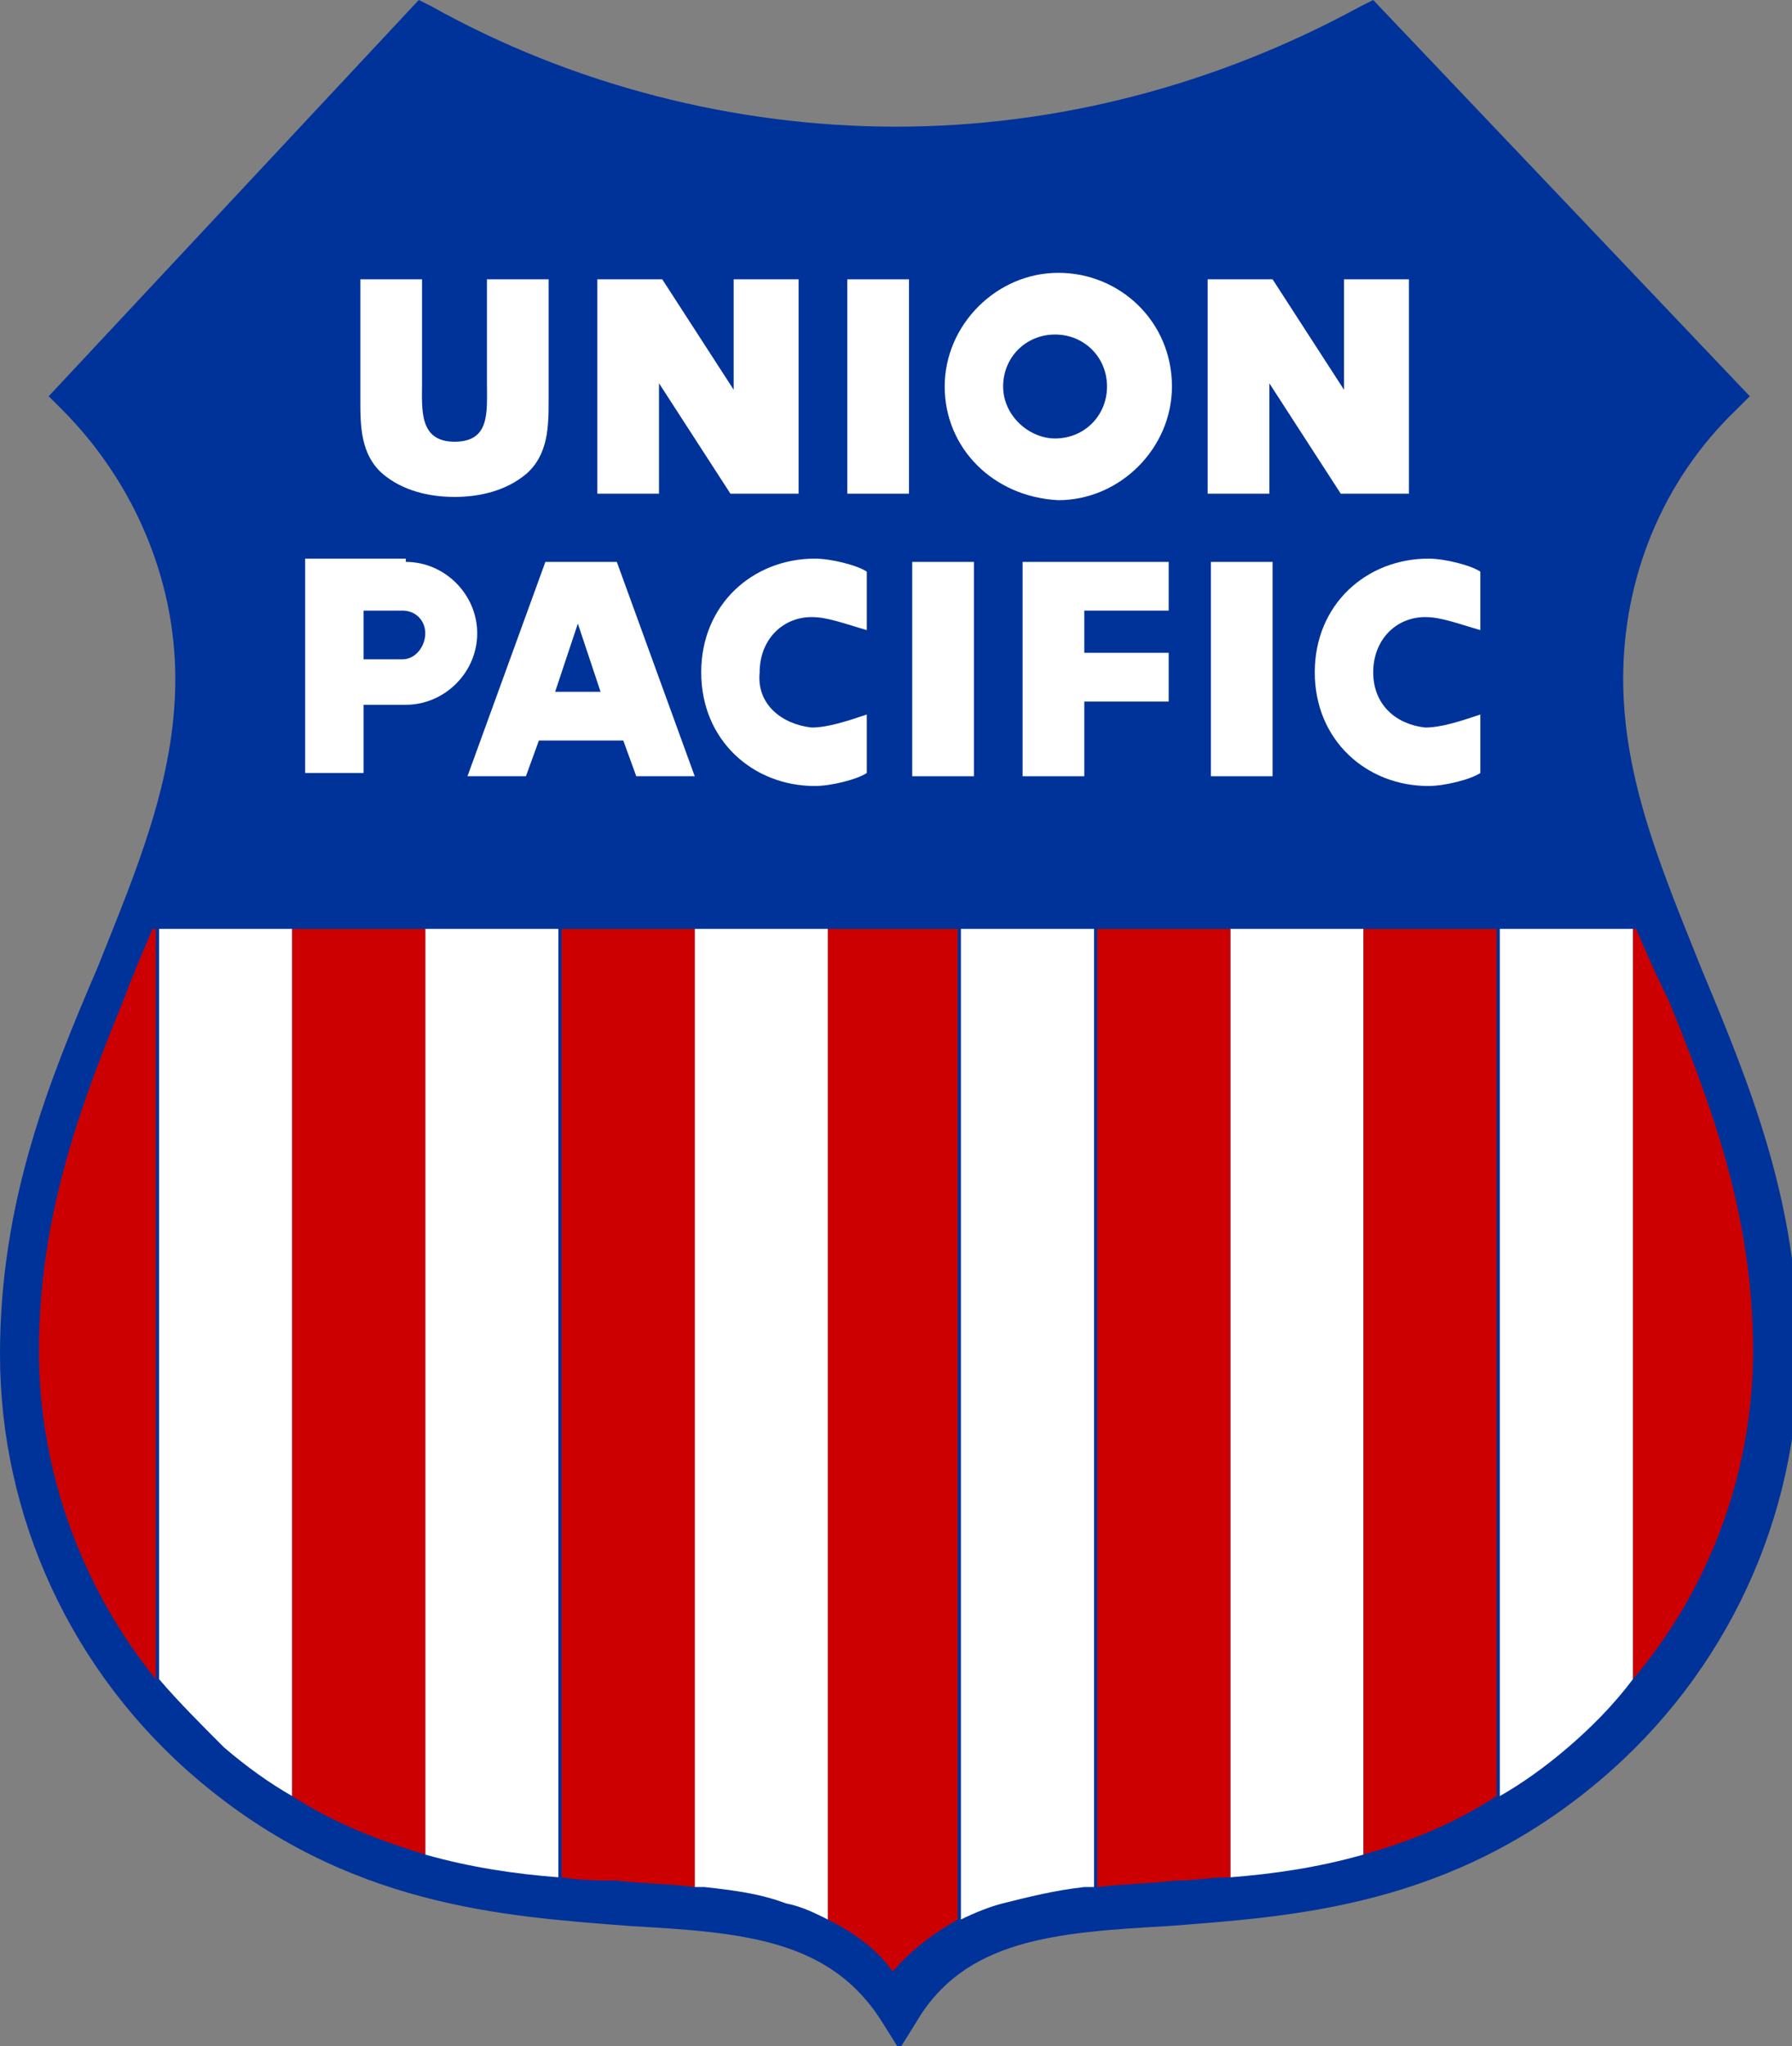
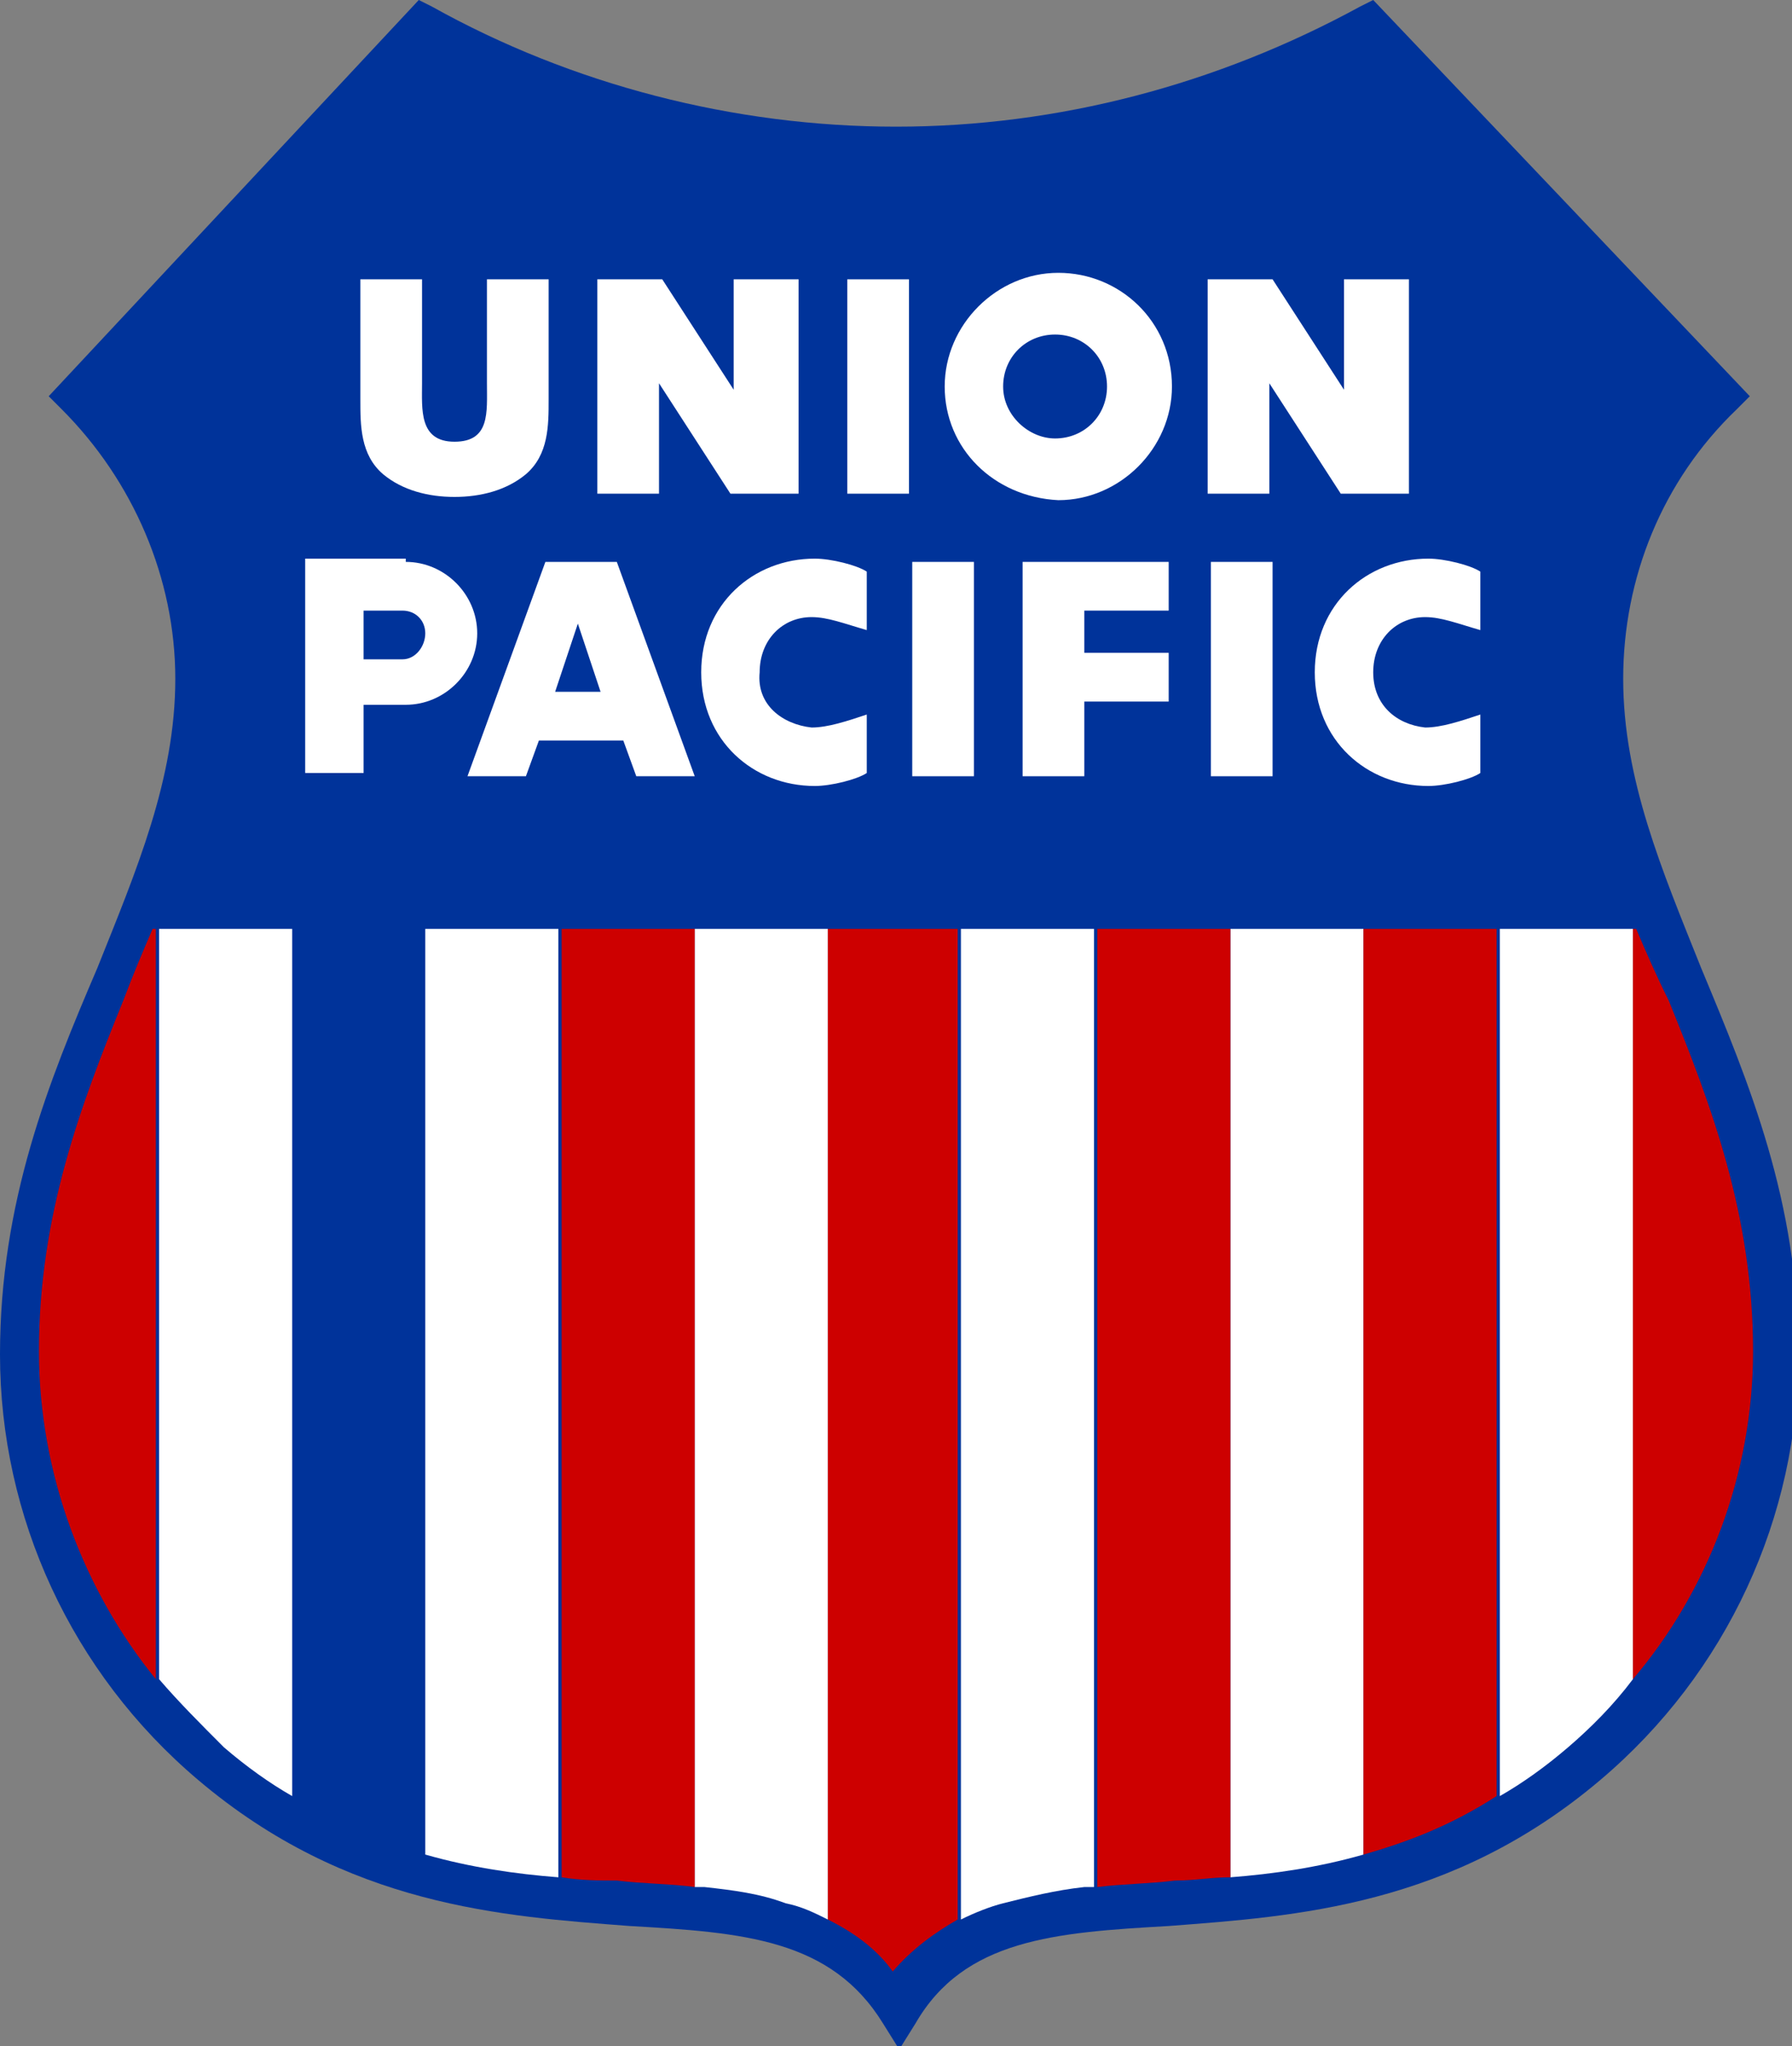
<svg xmlns="http://www.w3.org/2000/svg" version="1.1" x="0px" y="0px" viewBox="0 0 55.2 63" style="enable-background:new 0 0 55.2 63;" xml:space="preserve">
  <rect x="0" y="0" width="55.2" height="63" fill="#808080" stroke="none" />
  <style type="text/css">
	.st0{fill:#00339A;}
	.st1{fill-rule:evenodd;clip-rule:evenodd;fill:#FFFFFF;}
	.st2{fill:#FFFFFF;}
	.st3{fill:#CD0000;}
	.st4{fill:none;stroke:#00339A;stroke-width:0;stroke-miterlimit:3.864;}
</style>
  <g id="Layer_1">
</g>
  <g id="Layer-1">
    <g>
      <path class="st0" d="M41.9,0.2c-4.4,2.4-9.3,3.7-14.3,3.7c-5,0-10-1.3-14.3-3.7L12.9,0L1.5,12.2l0.4,0.4c2.2,2.2,3.5,5.2,3.5,8.3    c0,3.1-1.2,5.9-2.4,8.9c-1.5,3.5-3,7.2-3,11.9c0,5,2.2,9.8,6.1,13.1c4.6,3.9,9.4,4.2,13.3,4.5c3.5,0.2,6.2,0.4,7.8,3l0.5,0.8    l0.5-0.8c1.5-2.6,4.3-2.8,7.8-3c3.9-0.3,8.7-0.6,13.3-4.5c3.9-3.3,6.1-8.1,6.1-13.1c0-4.7-1.5-8.3-3-11.9c-1.2-3-2.4-5.8-2.4-8.9    c0-3.1,1.2-6.1,3.5-8.3l0.4-0.4L42.3,0L41.9,0.2z" />
      <g>
        <path class="st1" d="M4.9,28.6v23.1l0,0c0.6,0.7,1.3,1.4,2,2.1c0.7,0.6,1.4,1.1,2.1,1.5V28.6H4.9z" />
        <path class="st2" d="M13.1,28.6v28.5c1.4,0.4,2.8,0.6,4.1,0.7V28.6H13.1z" />
        <path class="st2" d="M21.4,28.6v29.5l0.3,0c0.9,0.1,1.7,0.2,2.5,0.5c0.5,0.1,0.9,0.3,1.3,0.5V28.6H21.4z" />
        <path class="st2" d="M29.6,28.6v30.5c0.4-0.2,0.9-0.4,1.3-0.5c0.8-0.2,1.6-0.4,2.5-0.5l0.3,0V28.6H29.6z" />
        <path class="st2" d="M37.9,28.6v29.2c1.3-0.1,2.7-0.3,4.1-0.7V28.6H37.9z" />
        <path class="st1" d="M50.3,28.6h-4.1v26.7c0.7-0.4,1.4-0.9,2.1-1.5c0.7-0.6,1.4-1.3,2-2.1l0,0V28.6z" />
      </g>
      <g>
        <path class="st3" d="M4.7,28.6c-0.3,0.7-0.6,1.4-0.9,2.2C2.5,34,1.2,37.4,1.2,41.6c0,3.8,1.4,7.4,3.6,10.1v0V28.6H4.7z" />
-         <path class="st3" d="M9,28.6v26.7c1.4,0.9,2.8,1.4,4.1,1.8V28.6H9z" />
        <path class="st3" d="M17.3,28.6v29.2c0.6,0.1,1.2,0.1,1.7,0.1c0.8,0.1,1.7,0.1,2.4,0.2V28.6H17.3z" />
        <path class="st3" d="M25.5,28.6v30.5c0.8,0.4,1.5,0.9,2,1.6c0.6-0.7,1.3-1.2,2-1.6V28.6H25.5z" />
        <path class="st3" d="M33.8,28.6v29.5c0.8-0.1,1.6-0.1,2.4-0.2c0.6,0,1.1-0.1,1.7-0.1V28.6H33.8z" />
        <path class="st3" d="M42,28.6v28.5c1.4-0.4,2.7-0.9,4.1-1.8V28.6H42z" />
        <path class="st3" d="M50.4,28.6h-0.1v23.1v0C52.6,49,54,45.4,54,41.6c0-4.2-1.3-7.6-2.6-10.8C51,30,50.7,29.3,50.4,28.6z" />
      </g>
      <g>
        <path class="st1" d="M23.4,20.7c0-1,0.7-1.7,1.6-1.7c0.5,0,1,0.2,1.7,0.4v-1.8c-0.3-0.2-1.1-0.4-1.6-0.4c-1.9,0-3.5,1.4-3.5,3.5     c0,2.1,1.6,3.5,3.5,3.5c0.5,0,1.3-0.2,1.6-0.4V22c-0.6,0.2-1.2,0.4-1.7,0.4C24.1,22.3,23.3,21.7,23.4,20.7L23.4,20.7L23.4,20.7z" />
        <polygon class="st2" points="28,8.6 26.1,8.6 26.1,15.2 28,15.2 28,8.6    " />
        <polygon class="st2" points="18.4,15.2 20.3,15.2 20.3,11.8 20.3,11.8 22.5,15.2 24.6,15.2 24.6,8.6 22.6,8.6 22.6,12 22.6,12      20.4,8.6 18.4,8.6 18.4,15.2    " />
        <path class="st2" d="M15,8.6h1.9v3.7c0,0.8,0,1.7-0.7,2.3c-0.6,0.5-1.4,0.7-2.2,0.7c-0.8,0-1.6-0.2-2.2-0.7     c-0.7-0.6-0.7-1.5-0.7-2.3V8.6h1.9v3.2c0,0.8-0.1,1.8,1,1.8c1.1,0,1-0.9,1-1.8V8.6L15,8.6z" />
        <path class="st1" d="M30.9,11.9c0-0.9,0.7-1.6,1.6-1.6c0.9,0,1.6,0.7,1.6,1.6c0,0.9-0.7,1.6-1.6,1.6     C31.7,13.5,30.9,12.8,30.9,11.9L30.9,11.9z M29.1,11.9c0-1.9,1.6-3.5,3.5-3.5c1.9,0,3.5,1.5,3.5,3.5c0,1.9-1.6,3.5-3.5,3.5     C30.6,15.3,29.1,13.8,29.1,11.9L29.1,11.9z" />
        <polygon class="st2" points="37.2,15.2 39.1,15.2 39.1,11.8 39.1,11.8 41.3,15.2 43.4,15.2 43.4,8.6 41.4,8.6 41.4,12 41.4,12      39.2,8.6 37.2,8.6 37.2,15.2    " />
        <polygon class="st2" points="39.2,17.3 37.3,17.3 37.3,23.9 39.2,23.9 39.2,17.3    " />
        <polygon class="st2" points="36,18.8 36,17.3 31.5,17.3 31.5,23.9 33.4,23.9 33.4,21.6 36,21.6 36,20.1 33.4,20.1 33.4,18.8      36,18.8    " />
        <polygon class="st2" points="30,17.3 28.1,17.3 28.1,23.9 30,23.9 30,17.3    " />
        <path class="st1" d="M42.3,20.7c0-1,0.7-1.7,1.6-1.7c0.5,0,1,0.2,1.7,0.4v-1.8c-0.3-0.2-1.1-0.4-1.6-0.4c-1.9,0-3.5,1.4-3.5,3.5     c0,2.1,1.6,3.5,3.5,3.5c0.5,0,1.3-0.2,1.6-0.4V22c-0.6,0.2-1.2,0.4-1.7,0.4C43,22.3,42.3,21.7,42.3,20.7L42.3,20.7L42.3,20.7z" />
        <path class="st1" d="M18.5,21.3l-0.7-2.1l-0.7,2.1H18.5L18.5,21.3z M16.6,22.8l-0.4,1.1h-1.8l2.4-6.6h2.2l2.4,6.6h-1.8l-0.4-1.1     H16.6L16.6,22.8z" />
        <path class="st1" d="M11.2,18.8h1.2c0.4,0,0.7,0.3,0.7,0.7c0,0.4-0.3,0.8-0.7,0.8h-1.2V18.8L11.2,18.8z M12.5,17.3     c1.2,0,2.2,1,2.2,2.2c0,1.2-1,2.2-2.2,2.2h-1.3v2.1H9.4v-6.6H12.5L12.5,17.3z" />
      </g>
      <path class="st4" d="M51.3,30.8c-0.3-0.7-0.6-1.5-0.9-2.2H4.7c-0.3,0.7-0.6,1.4-0.9,2.2C2.5,34,1.2,37.4,1.2,41.6    c0,3.8,1.4,7.4,3.6,10.1l0,0c0.6,0.7,1.3,1.4,2,2.1c0.7,0.6,1.4,1.1,2.1,1.5c1.4,0.9,2.8,1.4,4.1,1.8c1.4,0.4,2.8,0.6,4.1,0.7    c0.6,0.1,1.2,0.1,1.7,0.1c0.8,0.1,1.7,0.1,2.4,0.2l0.3,0c0.9,0.1,1.7,0.2,2.5,0.5c0.5,0.1,0.9,0.3,1.3,0.5c0.8,0.4,1.5,0.9,2,1.6    c0.6-0.7,1.3-1.2,2-1.6c0.4-0.2,0.9-0.4,1.3-0.5c0.8-0.2,1.6-0.4,2.5-0.5l0.3,0c0.8-0.1,1.6-0.1,2.4-0.2c0.6,0,1.1-0.1,1.7-0.1    c1.3-0.1,2.7-0.3,4.1-0.7c1.4-0.4,2.7-0.9,4.1-1.8c0.7-0.4,1.4-0.9,2.1-1.5c0.7-0.6,1.4-1.3,2-2.1l0,0c2.3-2.8,3.6-6.3,3.6-10.1    C54,37.4,52.7,34,51.3,30.8z" />
    </g>
  </g>
</svg>